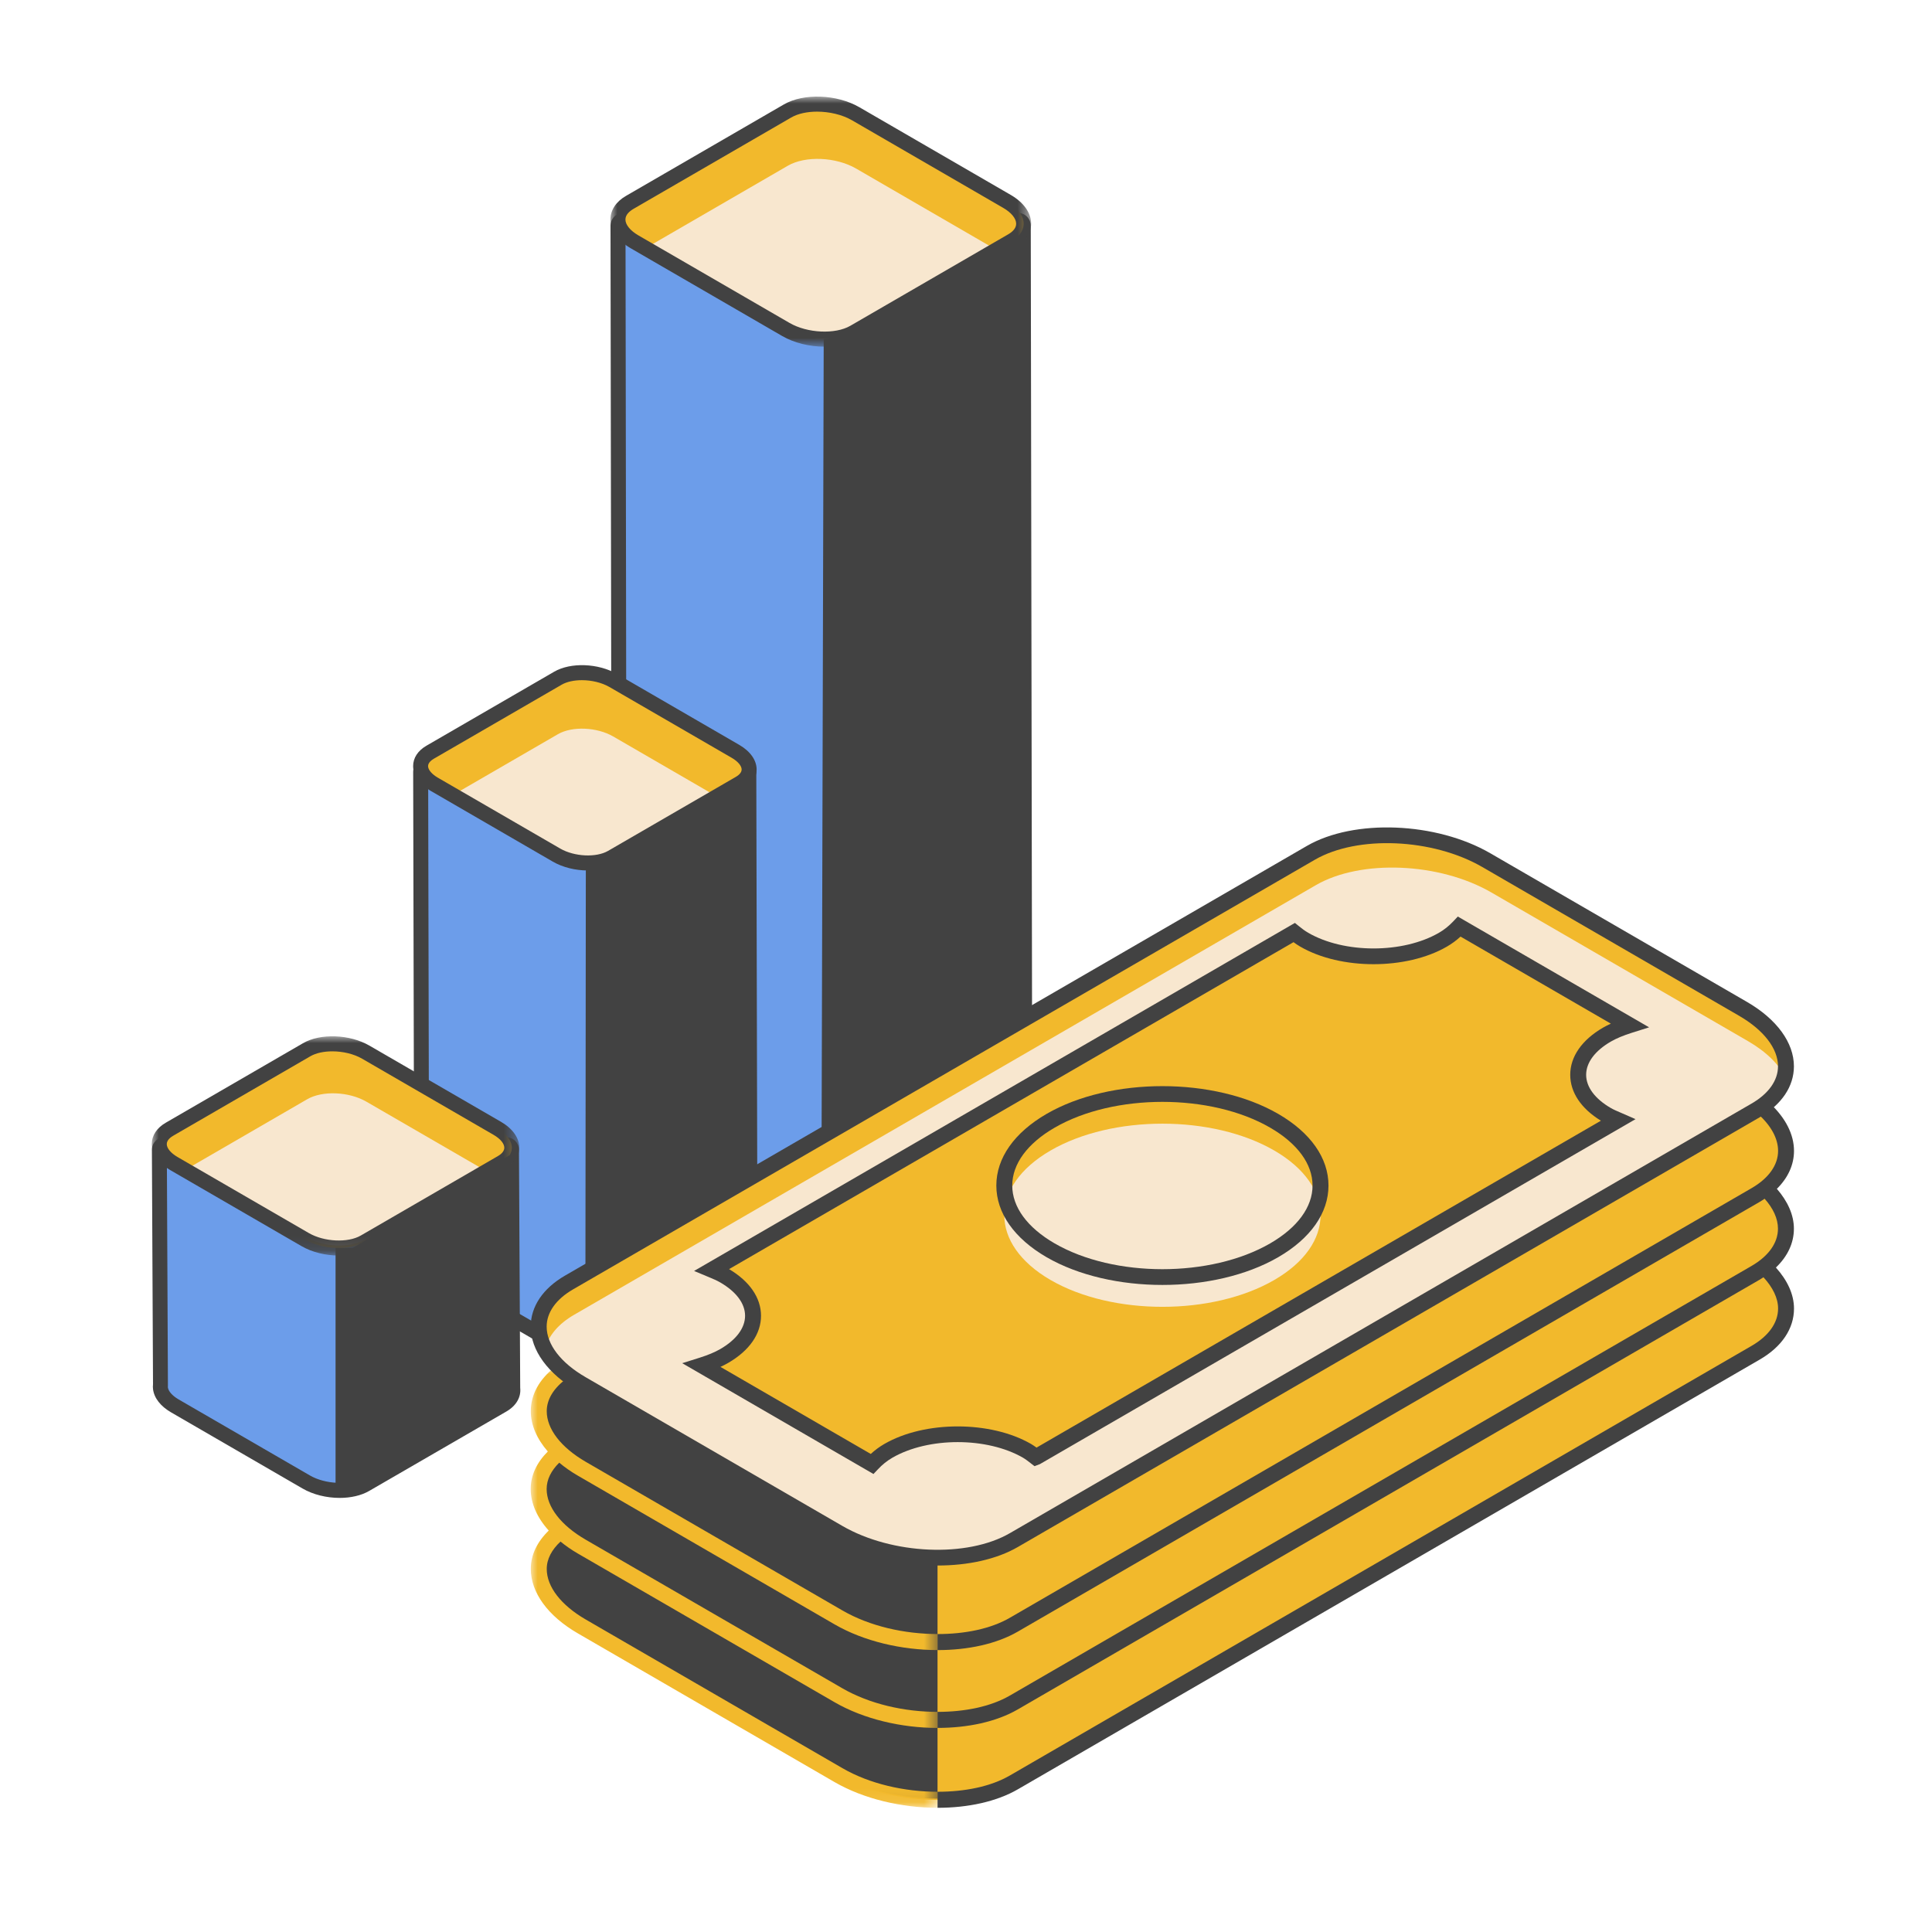
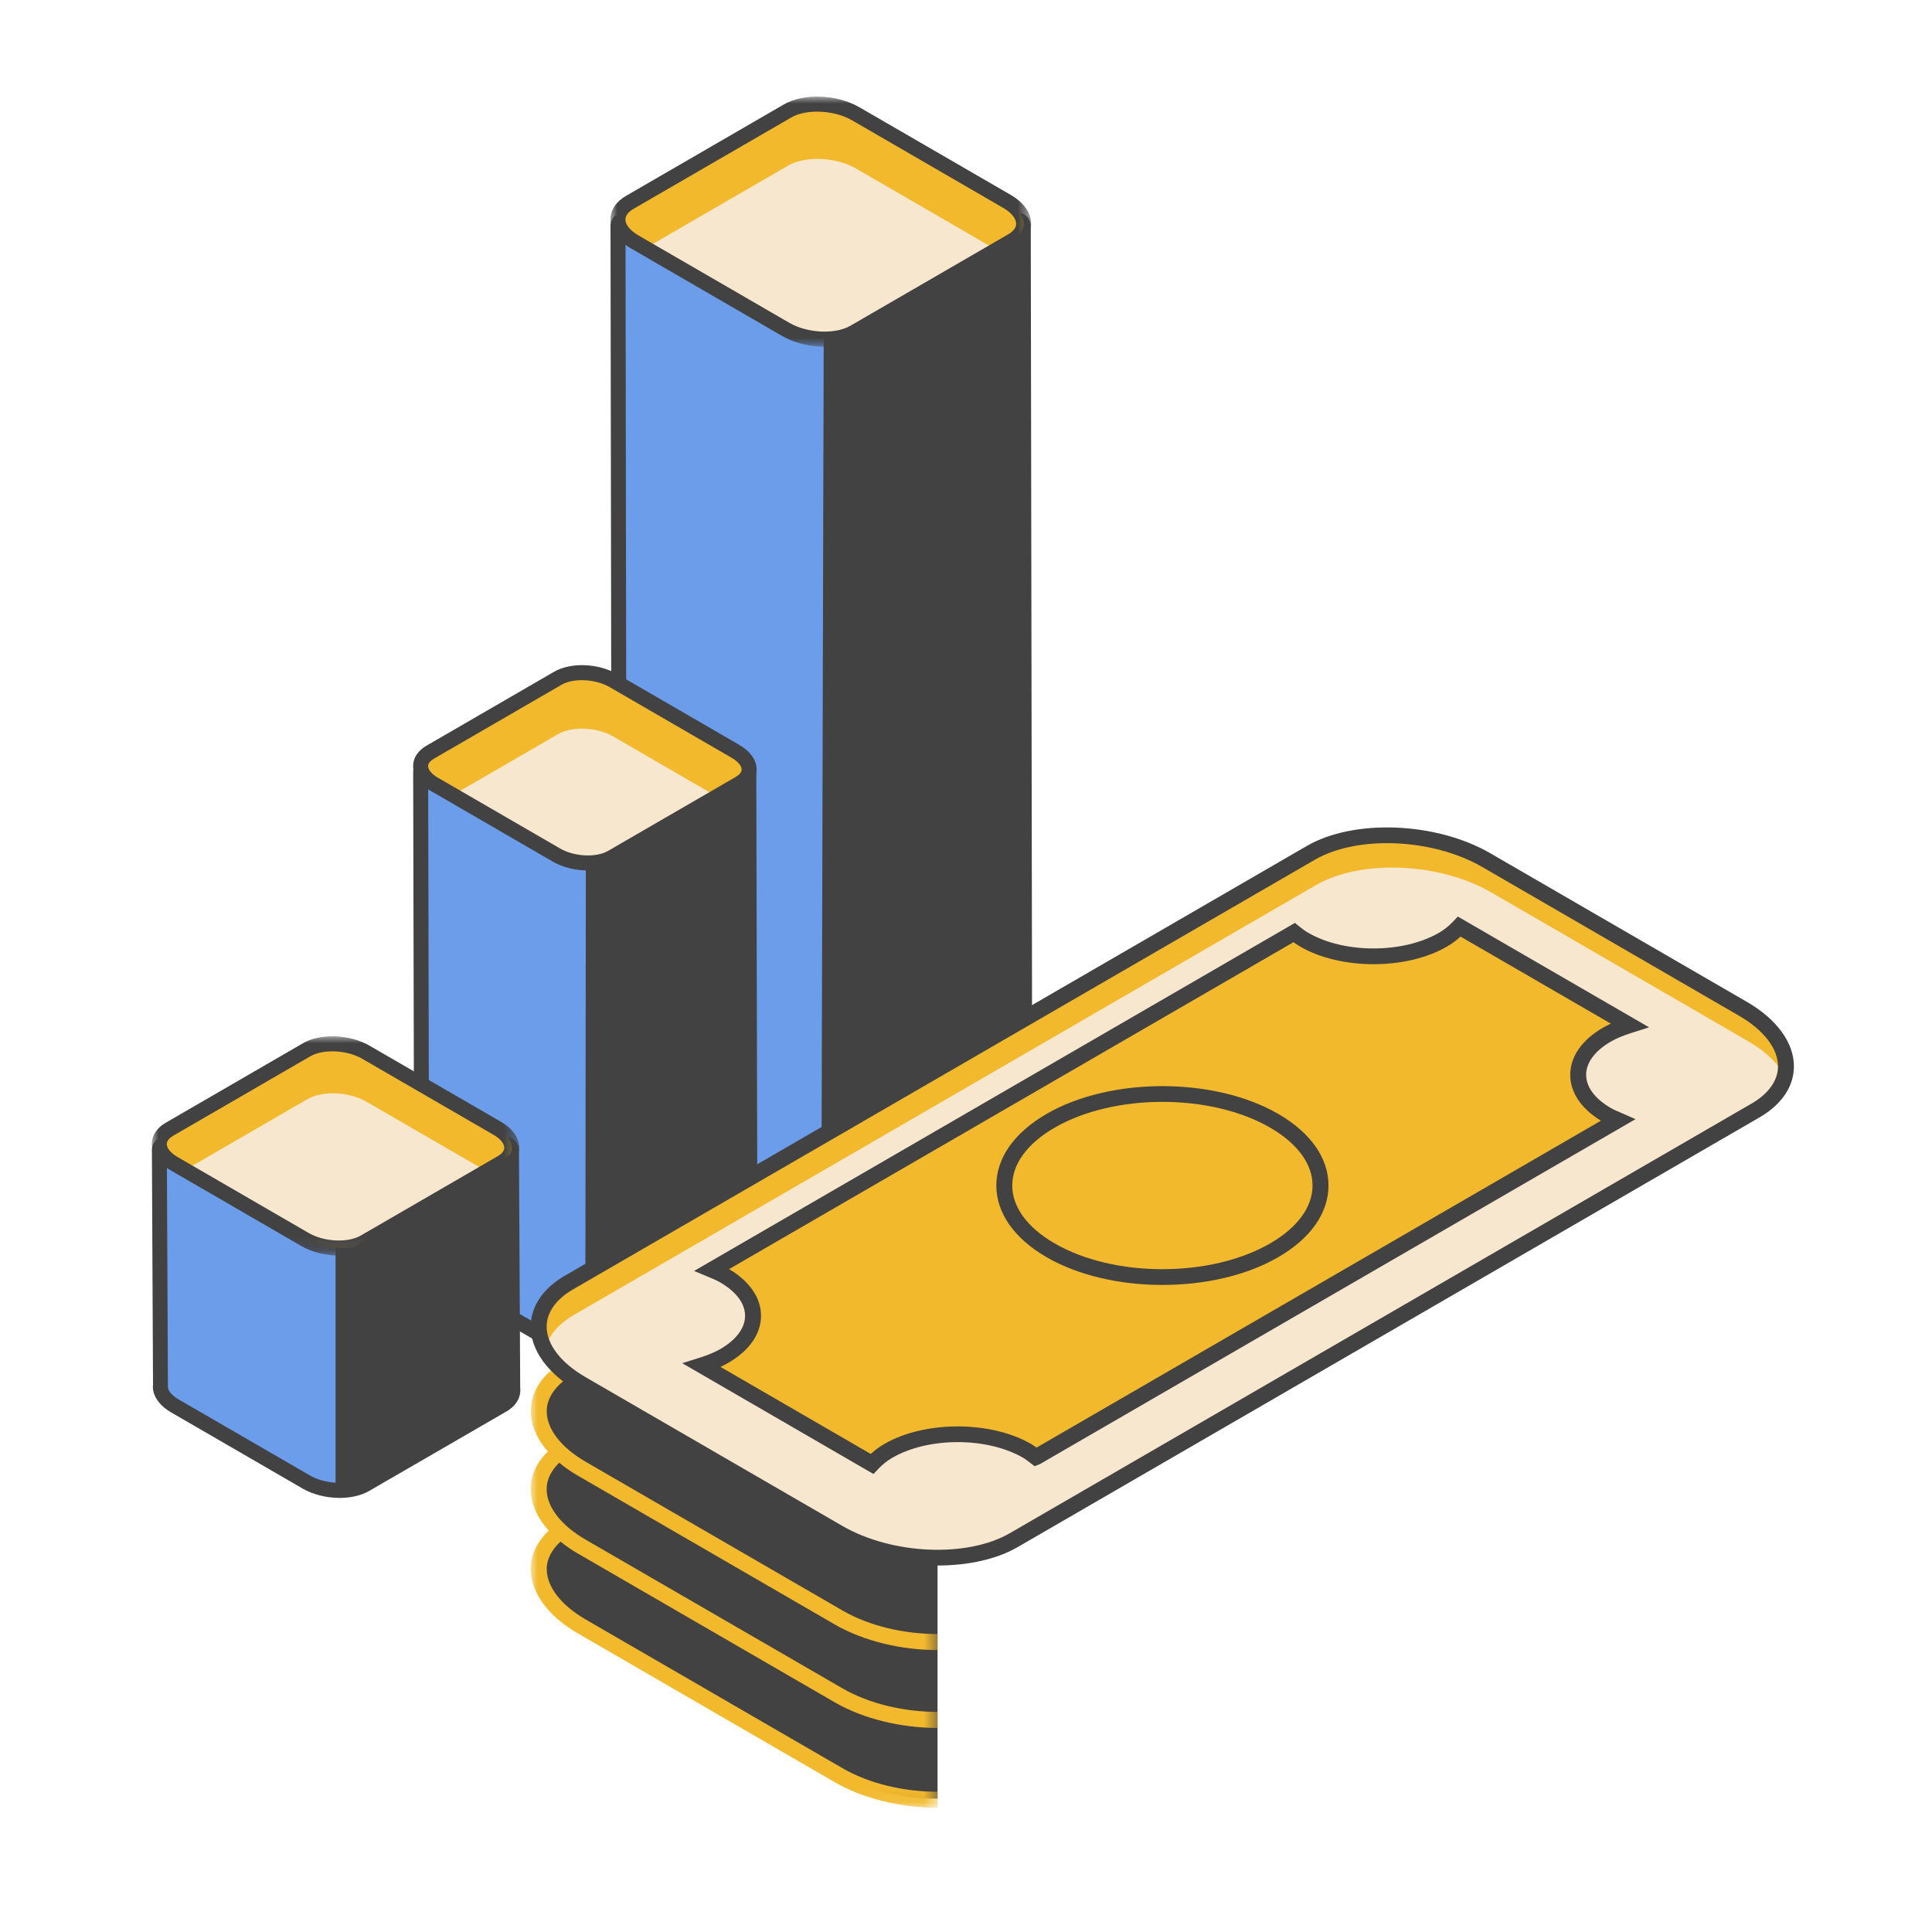
<svg xmlns="http://www.w3.org/2000/svg" xmlns:xlink="http://www.w3.org/1999/xlink" width="140px" height="140px" viewBox="0 0 140 140" version="1.1">
  <title>_quickguide/illust/7</title>
  <defs>
    <polygon id="path-1" points="0 0 30.483 0 30.483 18.12 0 18.12" />
    <polygon id="path-3" points="0 0 26.63 0 26.63 15.886 0 15.886" />
    <polygon id="path-5" points="0 0 29.481 0 29.481 31.916 0 31.916" />
  </defs>
  <g id="_quickguide/illust/7" stroke="none" stroke-width="1" fill="none" fill-rule="evenodd">
    <g id="Group-64" transform="translate(11, 7)">
      <path d="M63.254,72.454 L63.254,72.454 L63.148,8.971 L33.782,8.971 L33.875,72.184 C33.866,72.273 33.865,72.362 33.877,72.454 C33.943,72.969 34.347,73.499 35.075,73.92 L46.031,80.266 C47.495,81.115 49.709,81.205 50.975,80.471 L62.409,73.851 C63.046,73.482 63.321,72.974 63.254,72.454" id="Fill-1" fill="#6C9DEA" />
      <path d="M34.327,9.514 L34.419,72.181 C34.408,72.298 34.408,72.343 34.414,72.383 C34.46,72.745 34.8,73.133 35.348,73.45 L46.304,79.795 C47.594,80.543 49.607,80.635 50.703,80 L62.138,73.378 C62.429,73.208 62.767,72.922 62.715,72.524 L62.712,72.455 L62.61,9.514 L34.327,9.514 Z M48.822,81.514 C47.761,81.514 46.648,81.251 45.762,80.738 L34.804,74.392 C33.951,73.898 33.429,73.234 33.339,72.524 C33.321,72.397 33.321,72.267 33.337,72.124 L33.24,9.358 C33.24,8.843 33.654,8.427 34.167,8.427 L62.764,8.427 C63.275,8.427 63.692,8.841 63.693,9.356 L63.796,72.42 C63.879,73.171 63.475,73.86 62.681,74.321 L51.248,80.943 C50.587,81.326 49.724,81.514 48.822,81.514 L48.822,81.514 Z" id="Fill-3" fill="#424242" />
      <path d="M62.322,10.455 L50.888,17.079 C49.622,17.812 47.408,17.721 45.946,16.872 L34.988,10.527 C33.526,9.68 33.367,8.398 34.634,7.665 L46.068,1.041 C47.335,0.307 49.549,0.399 51.012,1.247 L61.969,7.592 C63.432,8.441 63.588,9.721 62.322,10.455" id="Fill-5" fill="#F2B92C" />
      <path d="M46.091,5.009 L35.766,10.99 L45.923,16.873 C47.386,17.721 49.599,17.812 50.866,17.078 L61.191,11.099 L51.035,5.214 C49.571,4.367 47.357,4.275 46.091,5.009" id="Fill-7" fill="#F8E7CF" />
      <g id="Group-11" transform="translate(33.236, 0)">
        <mask id="mask-2" fill="white">
          <use xlink:href="#path-1" />
        </mask>
        <g id="Clip-10" />
        <path d="M14.972,1.09 C14.266,1.09 13.593,1.229 13.105,1.511 L1.67,8.135 C1.403,8.292 1.085,8.549 1.085,8.906 C1.084,9.287 1.436,9.715 2.023,10.056 L12.981,16.403 C14.271,17.149 16.286,17.242 17.382,16.608 L28.815,9.984 C29.084,9.83 29.401,9.57 29.399,9.214 C29.399,8.833 29.049,8.405 28.461,8.064 L17.505,1.717 C16.791,1.304 15.853,1.09 14.972,1.09 M15.501,18.12 C14.438,18.12 13.326,17.859 12.439,17.346 L1.482,10.998 C0.541,10.454 0,9.69 0,8.906 C0,8.224 0.402,7.613 1.127,7.194 L12.562,0.57 C14.001,-0.263 16.409,-0.174 18.046,0.775 L29.004,7.123 C29.946,7.666 30.483,8.429 30.483,9.212 C30.485,9.897 30.086,10.506 29.358,10.927 L17.923,17.549 C17.264,17.934 16.401,18.12 15.501,18.12" id="Fill-9" fill="#424242" mask="url(#mask-2)" />
      </g>
      <polygon id="Fill-12" fill="#424242" points="48.689 17.571 48.522 80.957 50.974 80.472 63.264 73.374 63.151 10.104 53.313 15.496 49.864 17.457" />
      <path d="M43.345,84.104 L43.345,84.104 L43.26,48.566 L19.482,48.566 L19.556,83.885 C19.549,83.958 19.548,84.031 19.558,84.104 C19.612,84.521 19.939,84.949 20.529,85.292 L29.401,90.43 C30.585,91.116 32.378,91.19 33.403,90.596 L42.66,85.233 C43.177,84.937 43.4,84.525 43.345,84.104" id="Fill-14" fill="#6C9DEA" />
      <path d="M20.095,84.032 C20.13,84.288 20.392,84.584 20.799,84.82 L29.671,89.959 C30.689,90.547 32.272,90.623 33.132,90.126 L42.389,84.763 C42.599,84.643 42.842,84.439 42.807,84.173 L42.804,84.104 L42.719,49.11 L20.026,49.11 L20.1,83.883 L20.095,84.032 Z M31.66,91.542 C30.781,91.542 29.862,91.324 29.13,90.902 L20.258,85.761 C19.539,85.347 19.1,84.782 19.02,84.173 C19.005,84.072 19.005,83.956 19.018,83.831 L18.94,48.933 C18.939,48.43 19.346,48.021 19.847,48.021 L42.895,48.021 C43.396,48.021 43.802,48.428 43.804,48.929 L43.887,84.071 C43.957,84.719 43.61,85.313 42.934,85.706 L33.673,91.067 C33.125,91.385 32.407,91.54 31.66,91.542 L31.66,91.542 Z" id="Fill-16" fill="#424242" />
      <path d="M42.591,49.769 L33.333,55.13 C32.306,55.725 30.515,55.65 29.333,54.963 L20.459,49.825 C19.274,49.139 19.146,48.103 20.171,47.508 L29.43,42.145 C30.456,41.55 32.247,41.625 33.433,42.312 L42.304,47.45 C43.49,48.137 43.618,49.174 42.591,49.769" id="Fill-18" fill="#F2B92C" />
      <path d="M33.333,55.013 L40.846,50.661 L33.433,46.366 C32.247,45.682 30.456,45.608 29.43,46.202 L21.917,50.553 L29.331,54.846 C30.515,55.533 32.306,55.608 33.333,55.013" id="Fill-20" fill="#F8E7CF" />
      <path d="M31.164,42.288 C30.609,42.288 30.084,42.396 29.702,42.615 L20.442,47.978 C20.287,48.068 20.02,48.261 20.02,48.515 C20.02,48.778 20.292,49.101 20.729,49.354 L29.603,54.494 C30.619,55.08 32.202,55.158 33.062,54.659 L42.321,49.296 C42.477,49.206 42.742,49.014 42.742,48.762 C42.742,48.496 42.47,48.176 42.033,47.92 L33.161,42.782 C32.596,42.457 31.857,42.288 31.164,42.288 M31.59,56.077 C30.711,56.077 29.792,55.861 29.059,55.437 L20.187,50.296 C19.393,49.837 18.937,49.188 18.937,48.515 C18.937,47.922 19.28,47.397 19.901,47.037 L29.159,41.674 C30.349,40.983 32.348,41.055 33.704,41.839 L42.574,46.979 C43.37,47.44 43.828,48.089 43.828,48.762 C43.828,49.354 43.485,49.879 42.862,50.237 L33.603,55.602 C33.055,55.92 32.339,56.077 31.59,56.077" id="Fill-22" fill="#424242" />
      <polygon id="Fill-24" fill="#424242" points="31.452 55.533 31.417 90.998 34.833 89.768 43.353 84.45 43.353 49.283 32.903 55.533" />
      <path d="M26.154,93.6 L26.154,93.6 L26.062,75.959 L0.544,75.959 L0.626,93.365 C0.617,93.443 0.616,93.521 0.626,93.6 C0.687,94.048 1.037,94.508 1.67,94.875 L11.19,100.389 C12.461,101.125 14.384,101.205 15.485,100.568 L25.418,94.814 C25.973,94.494 26.213,94.054 26.154,93.6" id="Fill-26" fill="#6C9DEA" />
      <path d="M1.09,76.504 L1.168,93.363 C1.162,93.465 1.162,93.502 1.165,93.533 C1.201,93.817 1.491,94.144 1.94,94.405 L11.461,99.919 C12.56,100.556 14.28,100.637 15.214,100.096 L25.148,94.342 C25.384,94.206 25.656,93.979 25.616,93.671 L25.612,93.605 L25.524,76.504 L1.09,76.504 Z M13.614,101.544 C12.678,101.544 11.698,101.314 10.918,100.86 L1.399,95.346 C0.636,94.904 0.171,94.309 0.09,93.669 C0.074,93.554 0.074,93.434 0.088,93.305 L0.007,76.321 C0.003,75.822 0.406,75.416 0.905,75.416 L25.708,75.416 C26.202,75.416 26.604,75.815 26.606,76.312 L26.696,93.568 C26.769,94.248 26.405,94.873 25.69,95.285 L15.755,101.037 C15.173,101.377 14.408,101.544 13.614,101.544 L13.614,101.544 Z" id="Fill-28" fill="#424242" />
      <path d="M25.344,77.251 L15.411,83.005 C14.308,83.644 12.385,83.562 11.114,82.826 L1.596,77.312 C0.323,76.574 0.184,75.463 1.285,74.823 L11.22,69.07 C12.321,68.432 14.246,68.512 15.515,69.248 L25.036,74.762 C26.308,75.499 26.445,76.613 25.344,77.251" id="Fill-30" fill="#F2B92C" />
      <path d="M15.449,82.821 L24.125,77.796 L15.557,72.835 C14.284,72.097 12.363,72.017 11.262,72.655 L2.586,77.681 L11.154,82.642 C12.427,83.379 14.348,83.459 15.449,82.821" id="Fill-32" fill="#F8E7CF" />
      <g id="Group-36" transform="translate(0, 68.094)">
        <mask id="mask-4" fill="white">
          <use xlink:href="#path-3" />
        </mask>
        <g id="Clip-35" />
        <path d="M13.082,1.09 C12.478,1.09 11.908,1.206 11.492,1.446 L1.559,7.201 C1.38,7.303 1.085,7.517 1.085,7.809 C1.085,8.114 1.378,8.464 1.865,8.747 L11.384,14.261 C12.485,14.898 14.204,14.98 15.14,14.44 L25.073,8.684 C25.25,8.584 25.545,8.368 25.545,8.076 C25.545,7.773 25.254,7.423 24.765,7.14 L15.244,1.626 C14.634,1.271 13.833,1.09 13.082,1.09 M13.54,15.886 C12.605,15.886 11.624,15.656 10.843,15.202 L1.324,9.688 C0.482,9.201 -0,8.517 -0,7.809 C-0,7.188 0.36,6.637 1.016,6.26 L10.951,0.505 C12.218,-0.232 14.346,-0.154 15.787,0.685 L25.307,6.199 C26.146,6.684 26.63,7.368 26.63,8.076 C26.63,8.697 26.268,9.248 25.616,9.627 L15.681,15.382 C15.098,15.719 14.335,15.886 13.54,15.886" id="Fill-34" fill="#424242" mask="url(#mask-4)" />
      </g>
      <polygon id="Fill-37" fill="#424242" points="13.316 83.429 13.316 101 15.818 100.174 26.351 94.052 25.931 76.706 14.554 83.436" />
-       <path d="M29.586,103.926 C27.573,102.058 27.5,99.791 29.501,98.203 C27.361,96.142 27.542,93.621 30.234,92.061 L83.986,60.926 C87.245,59.039 92.938,59.275 96.702,61.456 L115.304,72.229 C118.753,74.23 119.374,77.164 116.943,79.095 C118.895,80.972 118.913,83.231 116.858,84.799 C119.093,86.872 118.946,89.441 116.216,91.024 L62.465,122.158 C59.205,124.045 53.513,123.809 49.749,121.629 L31.148,110.855 C27.659,108.833 27.06,105.854 29.586,103.926" id="Fill-39" fill="#F2B92C" />
      <path d="M29.581,103.851 C27.568,101.983 27.493,99.717 29.496,98.128 C27.354,96.069 27.535,93.547 30.229,91.988 L32.166,90.864 L56.937,105.873 L56.937,123.336 C54.437,123.336 51.803,122.748 49.744,121.554 L31.141,110.78 C27.654,108.759 27.054,105.779 29.581,103.851" id="Fill-41" fill="#424242" />
      <g id="Group-45" transform="translate(27.457, 92.084)">
        <mask id="mask-6" fill="white">
          <use xlink:href="#path-5" />
        </mask>
        <g id="Clip-44" />
        <path d="M3.986,18.27 L22.589,29.044 C24.562,30.187 27.088,30.753 29.481,30.754 L29.481,31.916 C26.878,31.915 24.142,31.281 22.011,30.048 L3.409,19.272 C1.247,18.019 0.007,16.318 0.007,14.605 C0.007,13.575 0.48,12.629 1.307,11.827 C0.465,10.893 0,9.858 0,8.814 C0,7.81 0.449,6.885 1.24,6.097 C0.447,5.185 0.007,4.183 0.007,3.175 C0.007,1.973 0.619,0.87 1.732,0 C1.984,0.277 2.273,0.548 2.604,0.811 C1.687,1.48 1.162,2.298 1.162,3.176 C1.162,4.465 2.19,5.801 3.986,6.843 L22.589,17.616 C24.562,18.759 27.088,19.324 29.481,19.324 L29.481,20.486 C26.878,20.484 24.142,19.853 22.011,18.618 L3.409,7.843 C2.909,7.555 2.464,7.238 2.068,6.908 C1.486,7.478 1.155,8.127 1.155,8.816 C1.155,10.106 2.183,11.441 3.977,12.483 L22.582,23.255 C24.558,24.398 27.085,24.965 29.481,24.965 L29.481,26.129 C26.877,26.127 24.137,25.494 22.004,24.257 L3.402,13.483 C2.941,13.217 2.531,12.926 2.159,12.624 C1.528,13.213 1.162,13.885 1.162,14.607 C1.162,15.894 2.19,17.23 3.986,18.27" id="Fill-43" fill="#F2B92C" mask="url(#mask-6)" />
      </g>
-       <path d="M56.938,122.838 C58.906,122.838 60.787,122.466 62.181,121.657 L115.933,90.522 C117.166,89.808 117.847,88.85 117.847,87.824 C117.847,87.06 117.457,86.281 116.786,85.554 C116.69,85.615 116.602,85.679 116.503,85.735 L62.754,116.87 C61.2,117.771 59.119,118.211 56.943,118.211 L56.938,118.211 L56.938,117.049 C58.904,117.049 60.78,116.675 62.176,115.868 L115.926,84.734 C117.159,84.019 117.838,83.063 117.838,82.036 C117.838,81.304 117.49,80.561 116.871,79.864 C116.753,79.942 116.638,80.022 116.51,80.095 L62.759,111.23 C61.207,112.131 59.128,112.572 56.95,112.572 L56.938,112.572 L56.938,111.41 C58.906,111.411 60.787,111.037 62.181,110.228 L115.933,79.095 C117.166,78.378 117.847,77.422 117.847,76.397 C117.847,75.482 117.318,74.544 116.377,73.706 C116.732,73.487 117.046,73.252 117.308,73.001 C118.391,74.029 119,75.209 119,76.397 C119,77.411 118.561,78.354 117.759,79.147 C118.541,80.05 118.993,81.038 118.993,82.036 C118.993,83.078 118.534,84.042 117.689,84.851 C118.52,85.776 119,86.794 119,87.824 C119,89.281 118.116,90.596 116.51,91.524 L62.759,122.659 C61.207,123.558 59.128,124 56.95,124 L56.938,124 L56.938,122.838 Z" id="Fill-46" fill="#424242" />
      <path d="M62.465,104.602 L116.216,73.469 C119.476,71.581 119.067,68.283 115.304,66.102 L96.702,55.329 C92.937,53.15 87.245,52.911 83.986,54.799 L30.234,85.934 C26.976,87.823 27.385,91.119 31.148,93.299 L49.749,104.073 C53.513,106.253 59.205,106.49 62.465,104.602" id="Fill-48" fill="#F2B92C" />
      <path d="M30.6,88.276 L84.351,57.142 C87.609,55.255 93.302,55.49 97.066,57.669 L115.668,68.446 C117.021,69.228 117.933,70.157 118.404,71.112 C118.139,71.996 117.463,72.817 116.338,73.467 L62.586,104.603 C59.327,106.49 53.634,106.253 49.87,104.074 L31.269,93.299 C29.915,92.517 29.005,91.586 28.533,90.631 C28.797,89.747 29.475,88.926 30.6,88.276" id="Fill-50" fill="#F8E7CF" />
      <path d="M115.927,72.967 C117.16,72.252 117.841,71.295 117.841,70.269 C117.841,68.98 116.809,67.642 115.015,66.604 L96.414,55.828 C92.814,53.745 87.37,53.509 84.275,55.302 L30.524,86.434 C29.289,87.149 28.613,88.107 28.613,89.134 C28.613,90.421 29.639,91.759 31.437,92.797 L50.038,103.573 C53.638,105.655 59.08,105.892 62.177,104.1 L115.927,72.967 Z M49.461,104.575 L30.858,93.801 C28.698,92.548 27.458,90.845 27.458,89.132 C27.458,87.676 28.341,86.361 29.946,85.434 L83.698,54.3 C87.11,52.322 93.073,52.559 96.989,54.827 L115.592,65.602 C117.752,66.852 118.994,68.555 118.994,70.269 C118.994,71.725 118.11,73.04 116.504,73.969 L62.753,105.104 C61.201,106.003 59.12,106.443 56.942,106.443 C54.338,106.443 51.595,105.812 49.461,104.575 L49.461,104.575 Z" id="Fill-52" fill="#424242" />
      <path d="M41.487,91.255 C44.263,89.648 44.263,87.042 41.487,85.433 C41.21,85.275 40.905,85.141 40.596,85.012 L82.779,60.578 C83.001,60.757 83.232,60.932 83.507,61.094 C86.283,62.702 90.785,62.702 93.559,61.094 C94.051,60.809 94.426,60.485 94.745,60.146 L107.076,67.29 C106.493,67.473 105.935,67.689 105.444,67.974 C102.668,69.581 102.668,72.187 105.444,73.796 C105.689,73.937 105.964,74.052 106.235,74.17 L64.067,98.594 C63.865,98.436 63.669,98.278 63.421,98.135 C60.647,96.528 56.147,96.528 53.371,98.135 C52.879,98.42 52.506,98.744 52.189,99.08 L39.861,91.941 C40.44,91.755 40.997,91.539 41.487,91.255" id="Fill-54" fill="#F2B92C" />
      <path d="M63.713,97.634 C63.853,97.716 63.98,97.805 64.111,97.899 L105.008,74.21 C103.572,73.332 102.785,72.157 102.785,70.884 C102.785,69.569 103.628,68.358 105.154,67.471 C105.334,67.37 105.523,67.271 105.729,67.177 L94.836,60.868 C94.529,61.15 94.208,61.386 93.847,61.595 C90.917,63.293 86.149,63.295 83.22,61.595 C83.042,61.494 82.886,61.385 82.733,61.273 L41.831,84.965 C43.324,85.849 44.146,87.048 44.146,88.345 C44.146,89.66 43.303,90.871 41.776,91.756 C41.597,91.861 41.41,91.956 41.207,92.05 L52.099,98.359 C52.406,98.078 52.725,97.841 53.084,97.634 C54.549,96.787 56.47,96.363 58.397,96.363 C60.321,96.363 62.246,96.787 63.713,97.634 L63.713,97.634 Z M38.436,91.782 L39.688,91.388 C40.318,91.188 40.796,90.987 41.198,90.756 C42.355,90.085 42.991,89.229 42.991,88.345 C42.991,87.462 42.355,86.606 41.198,85.934 C40.942,85.786 40.659,85.666 40.373,85.548 L39.296,85.098 L82.834,59.878 L83.141,60.127 C83.342,60.287 83.546,60.449 83.798,60.593 C86.409,62.107 90.659,62.107 93.27,60.593 C93.66,60.367 93.996,60.099 94.324,59.75 L94.638,59.416 L108.5,67.445 L107.248,67.84 C106.614,68.042 106.132,68.244 105.731,68.475 C104.575,69.145 103.938,70 103.938,70.884 C103.938,71.768 104.575,72.624 105.729,73.293 C105.932,73.41 106.156,73.506 106.465,73.638 L107.517,74.097 L64.356,99.095 L63.964,99.245 L63.657,99.007 C63.494,98.88 63.331,98.751 63.134,98.634 C60.524,97.124 56.274,97.123 53.661,98.634 C53.273,98.862 52.937,99.128 52.609,99.48 L52.295,99.812 L38.436,91.782 Z" id="Fill-56" fill="#424242" />
      <path d="M65.13,83.601 C69.605,86.193 76.86,86.193 81.335,83.601 C85.81,81.009 85.81,76.806 81.335,74.215 C76.86,71.623 69.605,71.623 65.13,74.215 C60.657,76.808 60.657,81.009 65.13,83.601" id="Fill-58" fill="#F2B92C" />
-       <path d="M65.13,85.755 C69.605,88.345 76.86,88.345 81.335,85.755 C85.81,83.163 85.81,78.96 81.335,76.369 C76.86,73.777 69.605,73.777 65.13,76.369 C60.657,78.96 60.657,83.163 65.13,85.755" id="Fill-60" fill="#F8E7CF" />
      <path d="M65.419,74.717 C63.441,75.861 62.351,77.352 62.351,78.907 C62.351,80.466 63.441,81.953 65.419,83.099 C69.726,85.594 76.736,85.595 81.045,83.099 C83.022,81.953 84.112,80.466 84.112,78.907 C84.112,77.352 83.022,75.861 81.045,74.717 C78.892,73.468 76.062,72.845 73.232,72.845 C70.404,72.845 67.573,73.468 65.419,74.717 M64.842,84.103 L64.842,84.103 C62.493,82.741 61.198,80.895 61.198,78.907 C61.198,76.921 62.493,75.075 64.842,73.715 C69.47,71.036 76.995,71.036 81.622,73.715 C83.974,75.075 85.267,76.921 85.267,78.907 C85.267,80.895 83.974,82.741 81.622,84.103 C79.309,85.442 76.272,86.112 73.232,86.112 C70.195,86.112 67.157,85.442 64.842,84.103" id="Fill-62" fill="#424242" />
    </g>
  </g>
</svg>